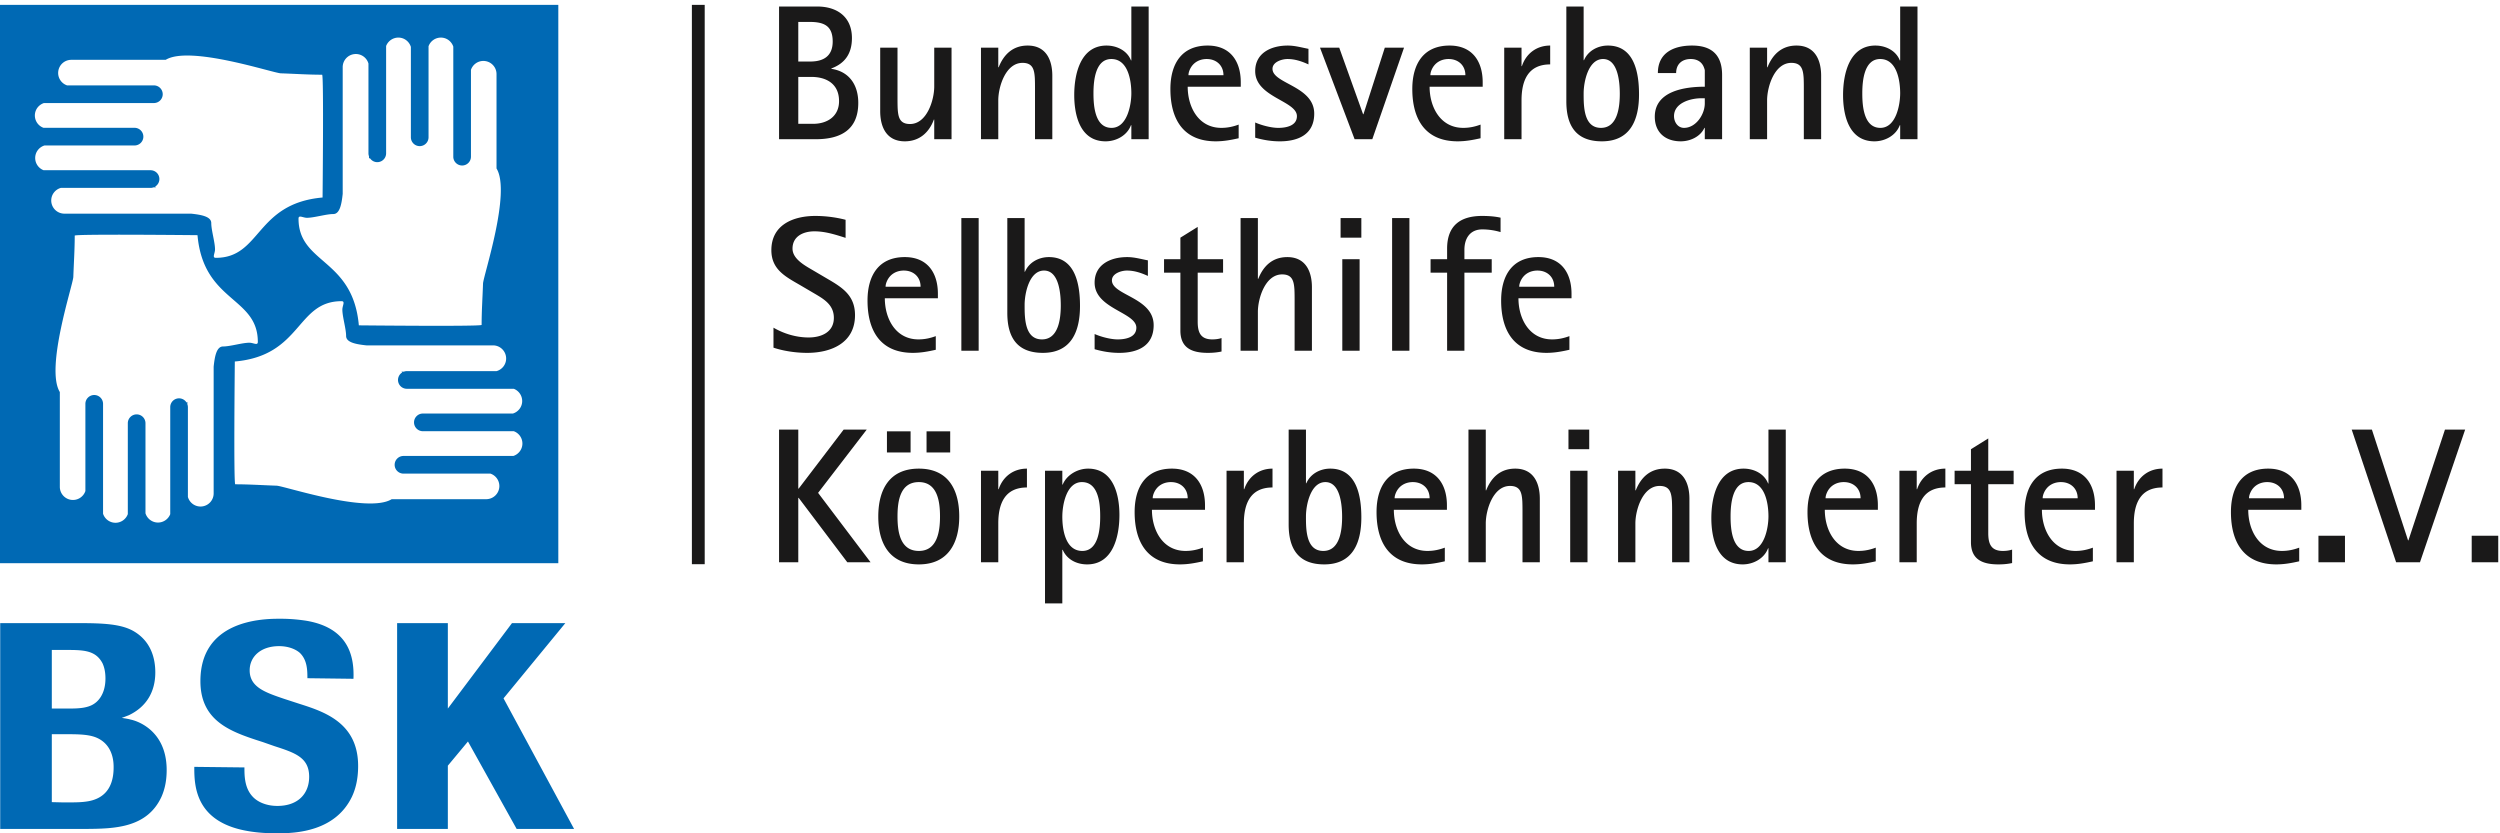
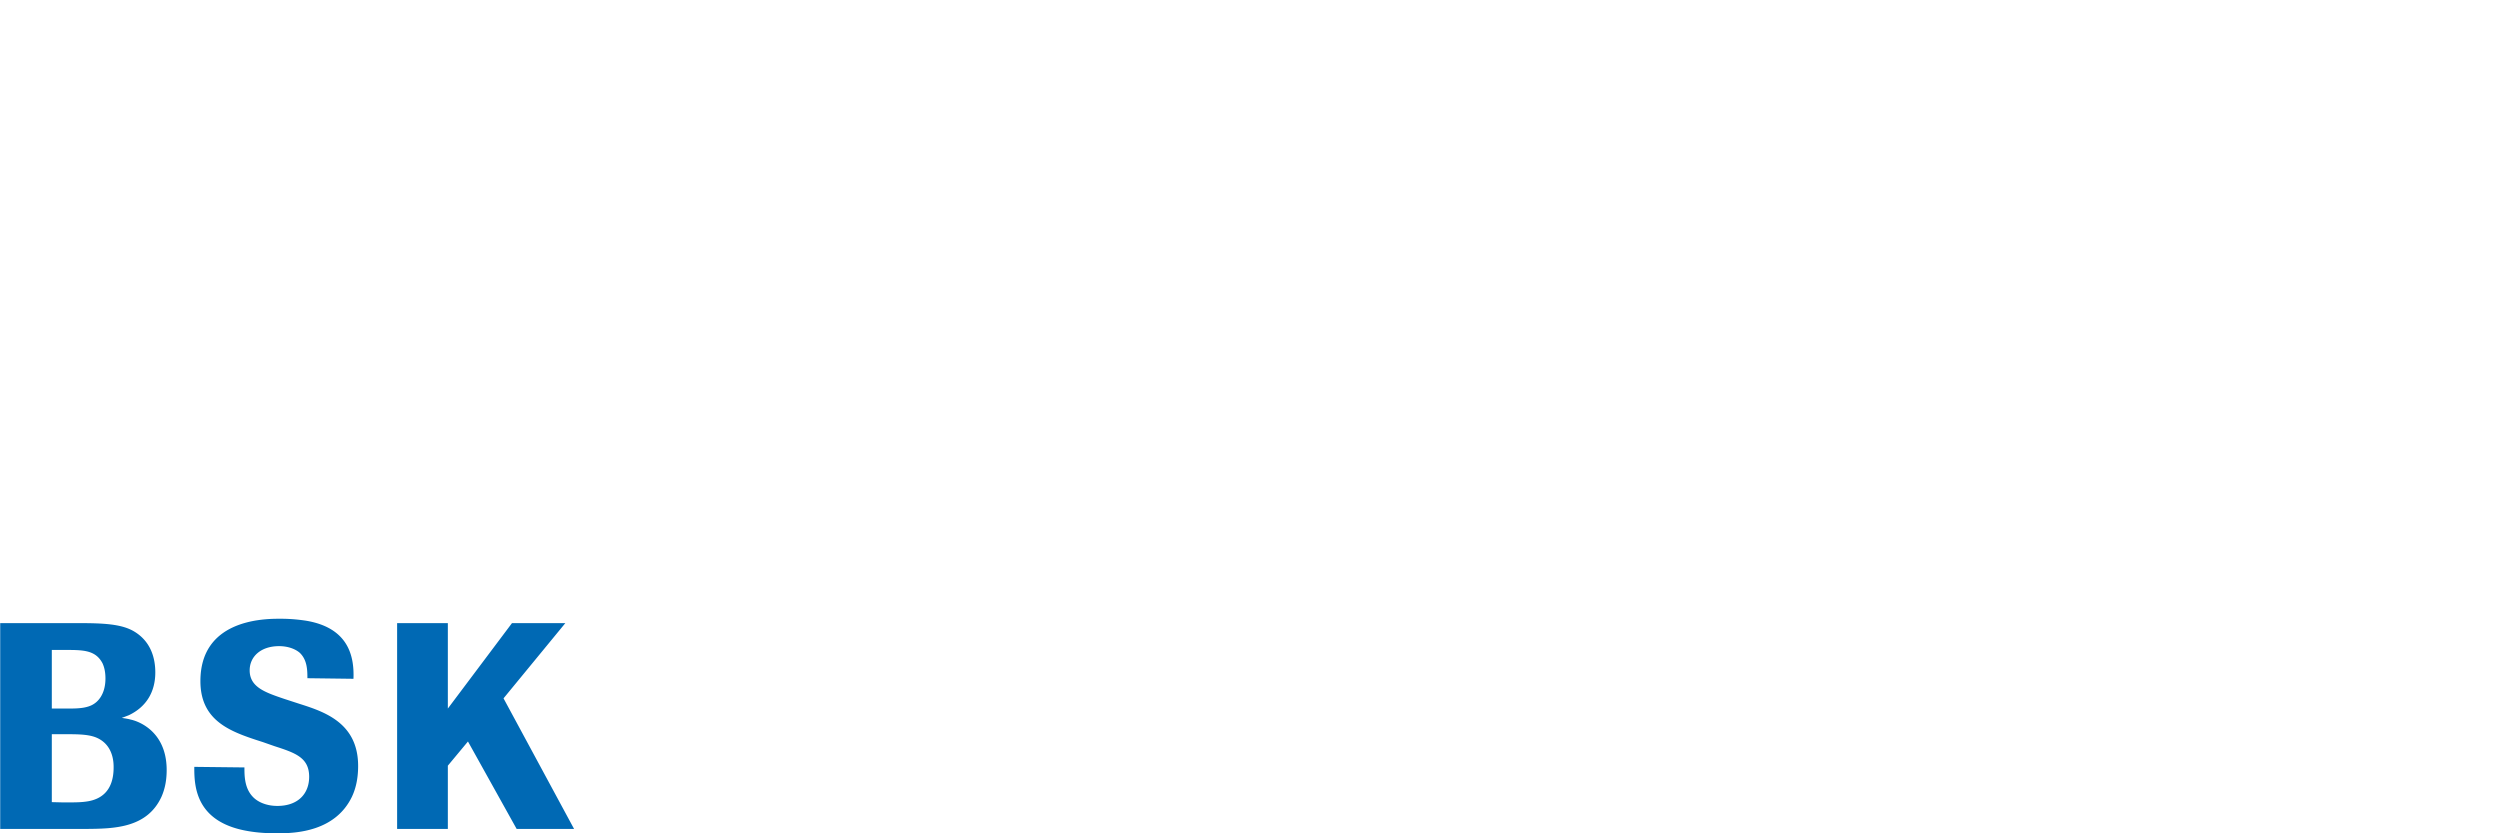
<svg xmlns="http://www.w3.org/2000/svg" width="390" height="130">
  <g fill="none">
    <path d="M43.726 96.524c1.592 0 2.911.136 4.092.319 6.595 1.136 7.46 5.592 7.323 9.05l-7.185-.092c0-1.316-.046-2.863-1.184-3.956-.728-.637-1.909-1.046-3.228-1.046-2.866 0-4.594 1.636-4.594 3.775 0 2.639 2.456 3.456 5.412 4.459l2.365.77c3.866 1.231 9.142 2.958 9.142 9.689 0 1.684-.273 3.32-.955 4.775C52.322 129.68 46.272 130 43.271 130c-2.184 0-3.73-.184-4.912-.411-7.759-1.455-8.04-6.84-8.05-9.695v-.264l7.822.089c0 1.274 0 3.229 1.319 4.594.682.728 2.002 1.411 3.821 1.411 3.229 0 4.958-1.911 4.958-4.548 0-3.003-2.185-3.731-5.413-4.777l-1.819-.636a172.45 172.45 0 01-.997-.322l-.497-.165c-4.29-1.44-8.239-3.31-8.239-9.02 0-9.389 9.396-9.72 12.183-9.732h.279zm-31.596.682c4.048 0 6.868.137 8.823 1.319 2.638 1.593 3.275 4.23 3.275 6.368 0 3.001-1.365 5.367-4.139 6.685-.363.137-.682.272-1.091.41.499.09.955.136 1.409.273.501.09 5.594 1.364 5.594 7.869 0 1.455-.227 2.864-.818 4.183-2.274 4.913-7.459 4.959-11.78 5.002H.032V97.206H12.13zm57.734 0v13.328L79.87 97.206h8.323l-9.642 11.735 11.006 20.374h-8.959l-7.596-13.643-3.138 3.774v9.869H61.95V97.206h7.914zm-59.174 17.33H8.082v10.596l1.819.046c1.819 0 2.82 0 3.866-.183 1.774-.317 3.957-1.409 3.957-5.276 0-.681 0-3.274-2.365-4.503-1.228-.637-2.865-.68-5.049-.68h.38zm-.562-13.145H8.082v9.143h2.723c1.35-.003 2.894-.048 3.917-.774.273-.183 1.728-1.184 1.728-3.913 0-1.137-.227-1.865-.454-2.365-1.092-2.091-3.047-2.091-5.868-2.091z" fill="#0069B4" />
-     <path d="M169.741 73.106c3.93 0 4.89 4.02 4.89 7.23 0 3.27-.96 7.71-5.04 7.71-1.619 0-3.15-.75-3.809-2.281h-.06v8.37h-2.701V73.436h2.701v2.16h.06c.63-1.53 2.34-2.49 3.959-2.49zm-26.399 0c4.59 0 6.3 3.3 6.3 7.47 0 4.14-1.741 7.47-6.3 7.47-4.59 0-6.33-3.3-6.33-7.47 0-4.2 1.74-7.47 6.33-7.47zm60.388-6.09v8.37h.06c.631-1.47 2.16-2.28 3.721-2.28 4.17 0 4.859 4.319 4.859 7.62 0 3.93-1.32 7.32-5.789 7.32-4.11 0-5.55-2.52-5.55-6.241V67.016h2.699zm-20.909 6.09c3.51 0 5.16 2.43 5.16 5.73v.69h-8.279c0 3.18 1.679 6.42 5.249 6.42.96 0 1.8-.181 2.7-.511v2.13c-1.2.271-2.34.481-3.57.481-5.069 0-7.079-3.451-7.079-8.161 0-3.869 1.709-6.779 5.819-6.779zm127.347-4.71v5.04h3.96v2.1h-3.96v7.62c0 1.62.39 2.79 2.28 2.79.48 0 .989-.061 1.44-.21v2.1c-.69.149-1.411.21-2.13.21-2.49 0-4.29-.75-4.29-3.48v-9.03h-2.55v-2.1h2.55v-3.36l2.7-1.68zm11.489 4.71c3.51 0 5.16 2.43 5.16 5.73v.69h-8.279c0 3.18 1.68 6.42 5.249 6.42.96 0 1.8-.181 2.7-.511v2.13c-1.2.271-2.34.481-3.57.481-5.069 0-7.079-3.451-7.079-8.161 0-3.869 1.71-6.779 5.819-6.779zm32.189 0c3.509 0 5.16 2.43 5.16 5.73v.69h-8.28c0 3.18 1.68 6.42 5.25 6.42.959 0 1.799-.181 2.7-.511v2.13c-1.2.271-2.34.481-3.571.481-5.069 0-7.079-3.451-7.079-8.161 0-3.869 1.71-6.779 5.82-6.779zm-133.286 0c3.51 0 5.16 2.43 5.16 5.73v.69h-8.28c0 3.18 1.68 6.42 5.25 6.42.959 0 1.8-.181 2.7-.511v2.13c-1.2.271-2.34.481-3.57.481-5.069 0-7.08-3.451-7.08-8.161 0-3.869 1.71-6.779 5.82-6.779zm67.228 0c3.511 0 5.16 2.43 5.16 5.73v.69h-8.279c0 3.18 1.68 6.42 5.25 6.42.959 0 1.8-.181 2.699-.511v2.13c-1.199.271-2.34.481-3.569.481-5.07 0-7.08-3.451-7.08-8.161 0-3.869 1.71-6.779 5.819-6.779zm-9.209-6.09v20.7h-2.701v-2.19h-.059c-.6 1.619-2.31 2.52-3.961 2.52-3.959 0-4.889-4.02-4.889-7.23 0-3.24.96-7.71 5.04-7.71 1.59 0 3.21.78 3.81 2.31h.059v-8.4h2.701zM109.934.757v87.259h-2V.757h2zm14.598 66.259v9.21h.06l7.019-9.21h3.6l-7.589 9.87 8.189 10.83h-3.63l-7.589-10.05h-.06v10.05h-3v-20.7h3zm107.248 0v9.48h.06c.809-2.04 2.249-3.39 4.53-3.39 2.85 0 3.84 2.22 3.84 4.71v9.9h-2.701v-7.8c0-.571 0-1.17-.03-1.77-.089-1.35-.359-2.34-1.919-2.34-2.641 0-3.78 3.749-3.78 5.85v6.06h-2.701v-20.7h2.701zm105.567 6.09v2.94c-3.45 0-4.47 2.52-4.47 5.61v6.06h-2.7v-14.28h2.7v2.88h.059c.661-1.98 2.311-3.21 4.411-3.21zm32.668-6.09l5.639 17.28h.061l5.699-17.28h3.15l-7.049 20.7h-3.72l-6.93-20.7h3.15zm-171.504 6.09v2.94c-3.45 0-4.47 2.52-4.47 5.61v6.06h-2.7v-14.28h2.7v2.88h.06c.66-1.98 2.31-3.21 4.41-3.21zm167.304 10.47v4.14h-4.139v-4.14h4.139zm23.91 0v4.14h-4.14v-4.14h4.14zm-130.016-10.47c2.85 0 3.84 2.22 3.84 4.71v9.9h-2.7v-7.8c0-.571 0-1.17-.03-1.77-.09-1.35-.36-2.34-1.92-2.34-2.64 0-3.78 3.749-3.78 5.85v6.06h-2.7v-14.28h2.7v3.06h.06c.81-2.04 2.25-3.39 4.53-3.39zm43.768 0v2.94c-3.449 0-4.468 2.52-4.468 5.61v6.06h-2.701v-14.28h2.701v2.88h.059c.659-1.98 2.31-3.21 4.409-3.21zm-143.275 0v2.94c-3.45 0-4.47 2.52-4.47 5.61v6.06h-2.7v-14.28h2.7v2.88h.06c.66-1.98 2.31-3.21 4.41-3.21zm87.447.33v14.279h-2.699V73.436h2.699zm25.11 1.77c-2.485 0-2.776 3.332-2.79 5.224v.146c0 1.89.21 5.37 2.819 5.37 2.431 0 3.09-3.57 3.09-5.4 0-1.98-.51-5.34-3.119-5.34zm-129.417 0c-2.898 0-3.31 2.913-3.33 5.2v.17c0 2.28.36 5.37 3.33 5.37 2.909 0 3.3-3.12 3.3-5.37s-.36-5.37-3.3-5.37zm63.419 0c-2.311 0-3.031 3.57-3.031 5.34 0 1.95-.03 5.4 2.701 5.4 2.639 0 2.939-3.36 2.939-5.311 0-1.71-.24-5.429-2.609-5.429zm-37.98 0c-2.429 0-3.059 3.57-3.059 5.4 0 2.01.48 5.34 3.119 5.34 2.55 0 2.79-3.51 2.79-5.37 0-1.92-.21-5.37-2.85-5.37zm118.858 0c-1.17 0-2.16.57-2.64 1.65-.12.27-.21.569-.21.87h5.46c0-1.53-1.11-2.52-2.61-2.52zm-67.229 0c-1.17 0-2.159.57-2.64 1.65-.12.27-.21.569-.21.87h5.46c0-1.53-1.11-2.52-2.61-2.52zm133.286 0c-1.17 0-2.16.57-2.64 1.65-.121.27-.21.569-.21.87h5.46c0-1.53-1.11-2.52-2.61-2.52zm-171.025 0c-1.17 0-2.159.57-2.639 1.65-.12.27-.21.569-.21.87h5.459c0-1.53-1.11-2.52-2.61-2.52zm138.836 0c-1.17 0-2.159.57-2.639 1.65-.121.27-.211.569-.211.87h5.46c0-1.53-1.11-2.52-2.61-2.52zm-179.455-7.919v3.3h-3.69v-3.3h3.69zm6.179 0v3.3h-3.69v-3.3h3.69zm99.688-.271v3.06h-3.239v-3.06h3.239zm-106.768-26.91c3.511 0 5.16 2.43 5.16 5.73v.69h-8.279c0 3.18 1.679 6.42 5.249 6.42.96 0 1.8-.181 2.7-.511v2.13c-1.2.271-2.339.481-3.569.481-5.07 0-7.08-3.451-7.08-8.161 0-3.869 1.709-6.779 5.819-6.779zm18.689-6.09v8.37h.06c.63-1.47 2.16-2.28 3.72-2.28 4.17 0 4.86 4.319 4.86 7.62 0 3.93-1.32 7.32-5.79 7.32-4.109 0-5.549-2.52-5.549-6.241V34.016h2.699zm15.99 6.09c1.14 0 2.13.3 3.24.51v2.43c-1.05-.48-2.1-.84-3.27-.84-.87 0-2.34.45-2.34 1.53 0 2.34 6.51 2.67 6.51 6.989 0 3.241-2.49 4.321-5.37 4.321-1.32 0-2.58-.21-3.84-.571v-2.37c1.02.45 2.52.841 3.6.841 1.2 0 2.91-.301 2.91-1.83 0-2.4-6.51-2.941-6.51-7.02 0-2.879 2.55-3.99 5.07-3.99zm11.01-4.71v5.04h3.96v2.1h-3.96v7.62c0 1.62.389 2.79 2.28 2.79.48 0 .989-.061 1.44-.21v2.1c-.69.149-1.411.21-2.13.21-2.49 0-4.29-.75-4.29-3.48v-9.03h-2.55v-2.1h2.55v-3.36l2.7-1.68zm53.157 4.71c3.511 0 5.16 2.43 5.16 5.73v.69h-8.279c0 3.18 1.68 6.42 5.25 6.42.959 0 1.8-.181 2.699-.511v2.13c-1.199.271-2.34.481-3.569.481-5.07 0-7.08-3.451-7.08-8.161 0-3.869 1.71-6.779 5.819-6.779zm-112.795-6.42c1.559 0 3.209.21 4.709.601v2.819c-1.59-.51-3.18-1.019-4.859-1.019-1.71 0-3.42.75-3.42 2.699 0 1.681 2.099 2.73 3.36 3.48l2.039 1.2c2.37 1.38 4.35 2.61 4.35 5.7 0 4.32-3.69 5.88-7.469 5.88-1.71 0-3.63-.271-5.25-.811v-3.119c1.649.96 3.569 1.529 5.489 1.529 1.951 0 3.93-.809 3.93-3.059 0-2.161-1.74-3.031-3.359-3.99l-1.891-1.11c-2.279-1.32-4.499-2.43-4.499-5.46 0-3.96 3.419-5.34 6.87-5.34zm92.666.33v20.699h-2.699V34.016h2.699zm-23.639 0v9.48h.06c.81-2.04 2.25-3.39 4.53-3.39 2.85 0 3.84 2.22 3.84 4.71v9.9h-2.7v-7.8c0-.571 0-1.17-.03-1.77-.09-1.35-.36-2.34-1.92-2.34-2.64 0-3.78 3.749-3.78 5.85v6.06h-2.7v-20.7h2.7zm-43.558 0v20.699h-2.7V34.016h2.7zm78.537-.33c.96 0 1.95.061 2.88.271v2.25a10.05 10.05 0 00-2.85-.421c-1.92 0-2.79 1.41-2.79 3.181v1.469h4.26v2.1h-4.26v12.18h-2.699v-12.18h-2.58v-2.1h2.58v-1.65c0-3.569 2.039-5.1 5.459-5.1zm-19.109 6.75v14.279h-2.7V40.436h2.7zm-49.228 1.77c-2.311 0-3.031 3.57-3.031 5.34 0 1.95-.03 5.4 2.7 5.4 2.572 0 2.923-3.19 2.94-5.158v-.153c0-1.71-.24-5.429-2.609-5.429zm-21.87 0c-1.17 0-2.159.57-2.639 1.65-.12.27-.21.569-.21.87h5.459c0-1.53-1.11-2.52-2.61-2.52zm98.847 0c-1.17 0-2.16.57-2.64 1.65-.12.27-.21.569-.21.87h5.46c0-1.53-1.11-2.52-2.61-2.52zm-27.479-8.19v3.06h-3.239v-3.06h3.239zm51.599-26.91c3.119 0 4.679 1.53 4.679 4.59v10.02h-2.699v-1.77h-.06c-.63 1.38-2.221 2.1-3.69 2.1-2.4 0-4.051-1.38-4.051-3.84 0-4.02 4.71-4.68 7.801-4.68v-2.49c0-.18-.06-.3-.121-.48-.33-.93-1.109-1.35-2.069-1.35-1.38 0-2.281.81-2.281 2.19h-2.849c0-3.18 2.49-4.29 5.34-4.29zm-123.957.33v7.8c0 .6 0 1.17.03 1.77.09 1.35.36 2.339 1.92 2.339 2.64 0 3.78-3.75 3.78-5.849v-6.06h2.699v14.28h-2.699v-3.06h-.06c-.75 2.04-2.28 3.39-4.53 3.39-2.85 0-3.84-2.22-3.84-4.71v-9.9h2.7zm107.037-6.42v8.37h.06c.629-1.47 2.16-2.28 3.72-2.28 4.169 0 4.859 4.319 4.859 7.62 0 3.93-1.319 7.32-5.79 7.32-4.109 0-5.548-2.52-5.548-6.241V1.016h2.699zm-20.909 6.09c3.51 0 5.16 2.43 5.16 5.73v.69h-8.281c0 3.18 1.68 6.42 5.25 6.42.96 0 1.801-.181 2.701-.511v2.13c-1.201.271-2.34.481-3.57.481-5.07 0-7.08-3.451-7.08-8.161 0-3.869 1.709-6.779 5.82-6.779zm72.989-6.09v20.7h-2.701v-2.19h-.059c-.6 1.619-2.31 2.52-3.961 2.52-3.959 0-4.889-4.02-4.889-7.23 0-3.24.959-7.71 5.04-7.71 1.589 0 3.21.78 3.81 2.31h.059v-8.4h2.701zm-119.938 0v20.7h-2.7v-2.19h-.059c-.6 1.619-2.31 2.52-3.96 2.52-3.96 0-4.89-4.02-4.89-7.23 0-3.24.96-7.71 5.04-7.71 1.589 0 3.21.78 3.81 2.31h.059v-8.4h2.7zm21.69 6.09c1.14 0 2.13.3 3.24.51v2.43c-1.051-.48-2.1-.84-3.27-.84-.87 0-2.34.45-2.34 1.53 0 2.34 6.509 2.67 6.509 6.989 0 3.241-2.489 4.321-5.369 4.321-1.32 0-2.58-.21-3.84-.571v-2.37c1.02.45 2.52.841 3.6.841 1.2 0 2.909-.301 2.909-1.83 0-2.4-6.509-2.941-6.509-7.02 0-2.88 2.55-3.99 5.07-3.99zm-12.48 0c3.511 0 5.16 2.43 5.16 5.73v.69h-8.279c0 3.18 1.679 6.42 5.249 6.42.96 0 1.801-.181 2.7-.511v2.13c-1.2.271-2.339.481-3.569.481-5.07 0-7.08-3.451-7.08-8.161 0-3.869 1.709-6.779 5.819-6.779zm53.428 0v2.94c-3.45 0-4.47 2.52-4.47 5.61v6.06h-2.7V7.436h2.7v2.88h.061c.659-1.98 2.308-3.21 4.409-3.21zm-114.327-6.09c3.09 0 5.4 1.62 5.4 4.92 0 2.34-1.02 3.93-3.21 4.74v.06c2.82.42 4.2 2.55 4.2 5.31 0 4.259-2.82 5.67-6.629 5.67h-5.73v-20.7h5.969zm32.82 6.09c2.849 0 3.84 2.22 3.84 4.71v9.9h-2.701v-7.8c0-.571 0-1.17-.029-1.77-.09-1.35-.36-2.34-1.92-2.34-2.64 0-3.78 3.749-3.78 5.85v6.06h-2.7V7.436h2.7v3.06h.06c.81-2.04 2.249-3.39 4.53-3.39zm48.599.33l3.72 10.38h.06l3.329-10.38h3l-4.95 14.28h-2.76l-5.399-14.28h3zm71.338-.33c2.849 0 3.84 2.22 3.84 4.71v9.9h-2.701v-7.8c0-.571 0-1.17-.029-1.77-.09-1.35-.36-2.34-1.92-2.34-2.64 0-3.78 3.749-3.78 5.85v6.06h-2.7V7.436h2.7v3.06h.059c.811-2.04 2.25-3.39 4.531-3.39zm-14.31 8.22h-.541c-1.68 0-4.26.72-4.26 2.79 0 .899.571 1.83 1.561 1.83 1.859 0 3.24-2.101 3.24-3.811v-.809zm-15.87-6.12c-2.31 0-3.03 3.57-3.03 5.34 0 1.95-.03 5.4 2.7 5.4 2.64 0 2.94-3.36 2.94-5.311 0-1.71-.24-5.429-2.61-5.429zm43.23 0c-2.485 0-2.776 3.332-2.79 5.224v.146c0 1.89.209 5.37 2.819 5.37 2.431 0 3.09-3.57 3.09-5.4 0-1.98-.51-5.34-3.119-5.34zm-119.937 0c-2.485 0-2.776 3.332-2.79 5.224v.146c0 1.89.209 5.37 2.819 5.37 2.431 0 3.09-3.57 3.09-5.4 0-1.98-.51-5.34-3.119-5.34zm-46.83 2.79h-2.009v7.319h2.309c2.22 0 4.051-1.17 4.051-3.539 0-2.67-1.92-3.78-4.351-3.78zm99.448-2.79c-1.17 0-2.16.57-2.64 1.65-.12.27-.209.569-.209.87h5.459c0-1.53-1.11-2.52-2.61-2.52zm-37.739 0c-1.169 0-2.159.57-2.639 1.65-.12.27-.21.569-.21.87h5.459c0-1.53-1.11-2.52-2.61-2.52zm-62.008-5.789h-1.71v6.179h1.889c2.07 0 3.48-.87 3.48-3.12 0-2.55-1.469-3.059-3.659-3.059z" fill="#1A1919" />
-     <path d="M80.084 71.13h-17.14a1.38 1.38 0 00-1.378 1.378 1.38 1.38 0 001.378 1.377h13.564A2.049 2.049 0 0177.9 75.82a2.053 2.053 0 01-2.052 2.053H61.104c-3.752 2.303-16.754-2.064-17.963-2.107-2.301-.078-4.271-.216-6.441-.216-.271 0-.068-19.155-.068-19.155 10.495-.93 9.56-9.41 16.65-9.41.62 0 .127.692.127 1.312 0 1.124.585 2.988.585 4.112 0 1.024 1.574 1.299 3.156 1.468h19.757c1.134 0 2.052.919 2.052 2.052 0 .938-.631 1.72-1.49 1.965H63.466c-.166 0-.322.034-.47.088h-.366c.041.039.073.083.113.122a1.375 1.375 0 00.723 2.546h16.682a2.049 2.049 0 011.313 1.91c0 .923-.614 1.695-1.453 1.953H65.967a1.38 1.38 0 00-1.378 1.378c0 .76.619 1.378 1.378 1.378h14.182a2.045 2.045 0 011.347 1.92c0 .908-.594 1.67-1.412 1.941zM33.33 57.207v19.755a2.047 2.047 0 01-4.018.562V63.521a1.38 1.38 0 00-.087-.47v-.365c-.039.041-.083.073-.122.113a1.373 1.373 0 00-2.546.722v16.685a2.05 2.05 0 01-1.91 1.312 2.046 2.046 0 01-1.952-1.449V66.022a1.38 1.38 0 00-1.378-1.378 1.38 1.38 0 00-1.378 1.378V80.2a2.046 2.046 0 01-1.923 1.353 2.044 2.044 0 01-1.939-1.41V63a1.38 1.38 0 00-1.378-1.378A1.38 1.38 0 0013.321 63v13.601a2.047 2.047 0 01-3.987-.662V61.16c-2.306-3.747 2.063-16.754 2.105-17.964.081-2.301.219-4.271.219-6.44 0-.272 19.154-.069 19.154-.069.93 10.495 9.41 9.561 9.41 16.651 0 .62-.693.126-1.312.126-1.124 0-2.989.585-4.112.585-1.025 0-1.3 1.575-1.468 3.158zM7.993 31.278c0-.938.632-1.721 1.491-1.966h14.002c.165 0 .322-.033.469-.087h.367c-.041-.039-.073-.083-.114-.122a1.375 1.375 0 00-.722-2.547H6.803a2.048 2.048 0 01-1.313-1.909c0-.923.613-1.695 1.451-1.953h14.045a1.38 1.38 0 001.378-1.378 1.38 1.38 0 00-1.378-1.378H6.789a2.045 2.045 0 01-1.351-1.921c0-.908.594-1.67 1.412-1.941h17.157a1.38 1.38 0 001.378-1.378 1.38 1.38 0 00-1.378-1.377H10.462a2.048 2.048 0 01.662-3.987h14.724c3.747-2.306 16.753 2.064 17.964 2.105 2.3.08 4.271.218 6.44.218.271 0 .069 19.155.069 19.155-10.496.93-9.561 9.41-16.652 9.41-.619 0-.125-.693-.125-1.312 0-1.124-.586-2.989-.586-4.112 0-1.024-1.571-1.299-3.152-1.468H10.045a2.052 2.052 0 01-2.052-2.052zm45.468-1.045V10.478a2.048 2.048 0 014.018-.564v14.005c0 .166.034.324.088.471v.364c.038-.04.082-.073.121-.113.244.392.674.656 1.168.656a1.38 1.38 0 001.378-1.378V7.177a2.05 2.05 0 011.91-1.313c.923 0 1.694.613 1.953 1.451v14.104a1.38 1.38 0 001.378 1.378 1.38 1.38 0 001.378-1.378V7.215a2.045 2.045 0 011.921-1.351c.908 0 1.67.594 1.94 1.412v17.165a1.38 1.38 0 001.378 1.378 1.38 1.38 0 001.378-1.378V10.895a2.046 2.046 0 011.934-1.389c1.134 0 2.053.918 2.053 2.052V26.28c2.305 3.749-2.062 16.754-2.105 17.964-.08 2.301-.219 4.271-.219 6.441 0 .271-19.154.069-19.154.069-.93-10.496-9.41-9.561-9.41-16.652 0-.619.692-.125 1.313-.125 1.122 0 2.988-.586 4.111-.586 1.025 0 1.3-1.576 1.468-3.158zM0 87.854h87.097V.757H0v87.097z" fill="#0069B4" />
  </g>
</svg>